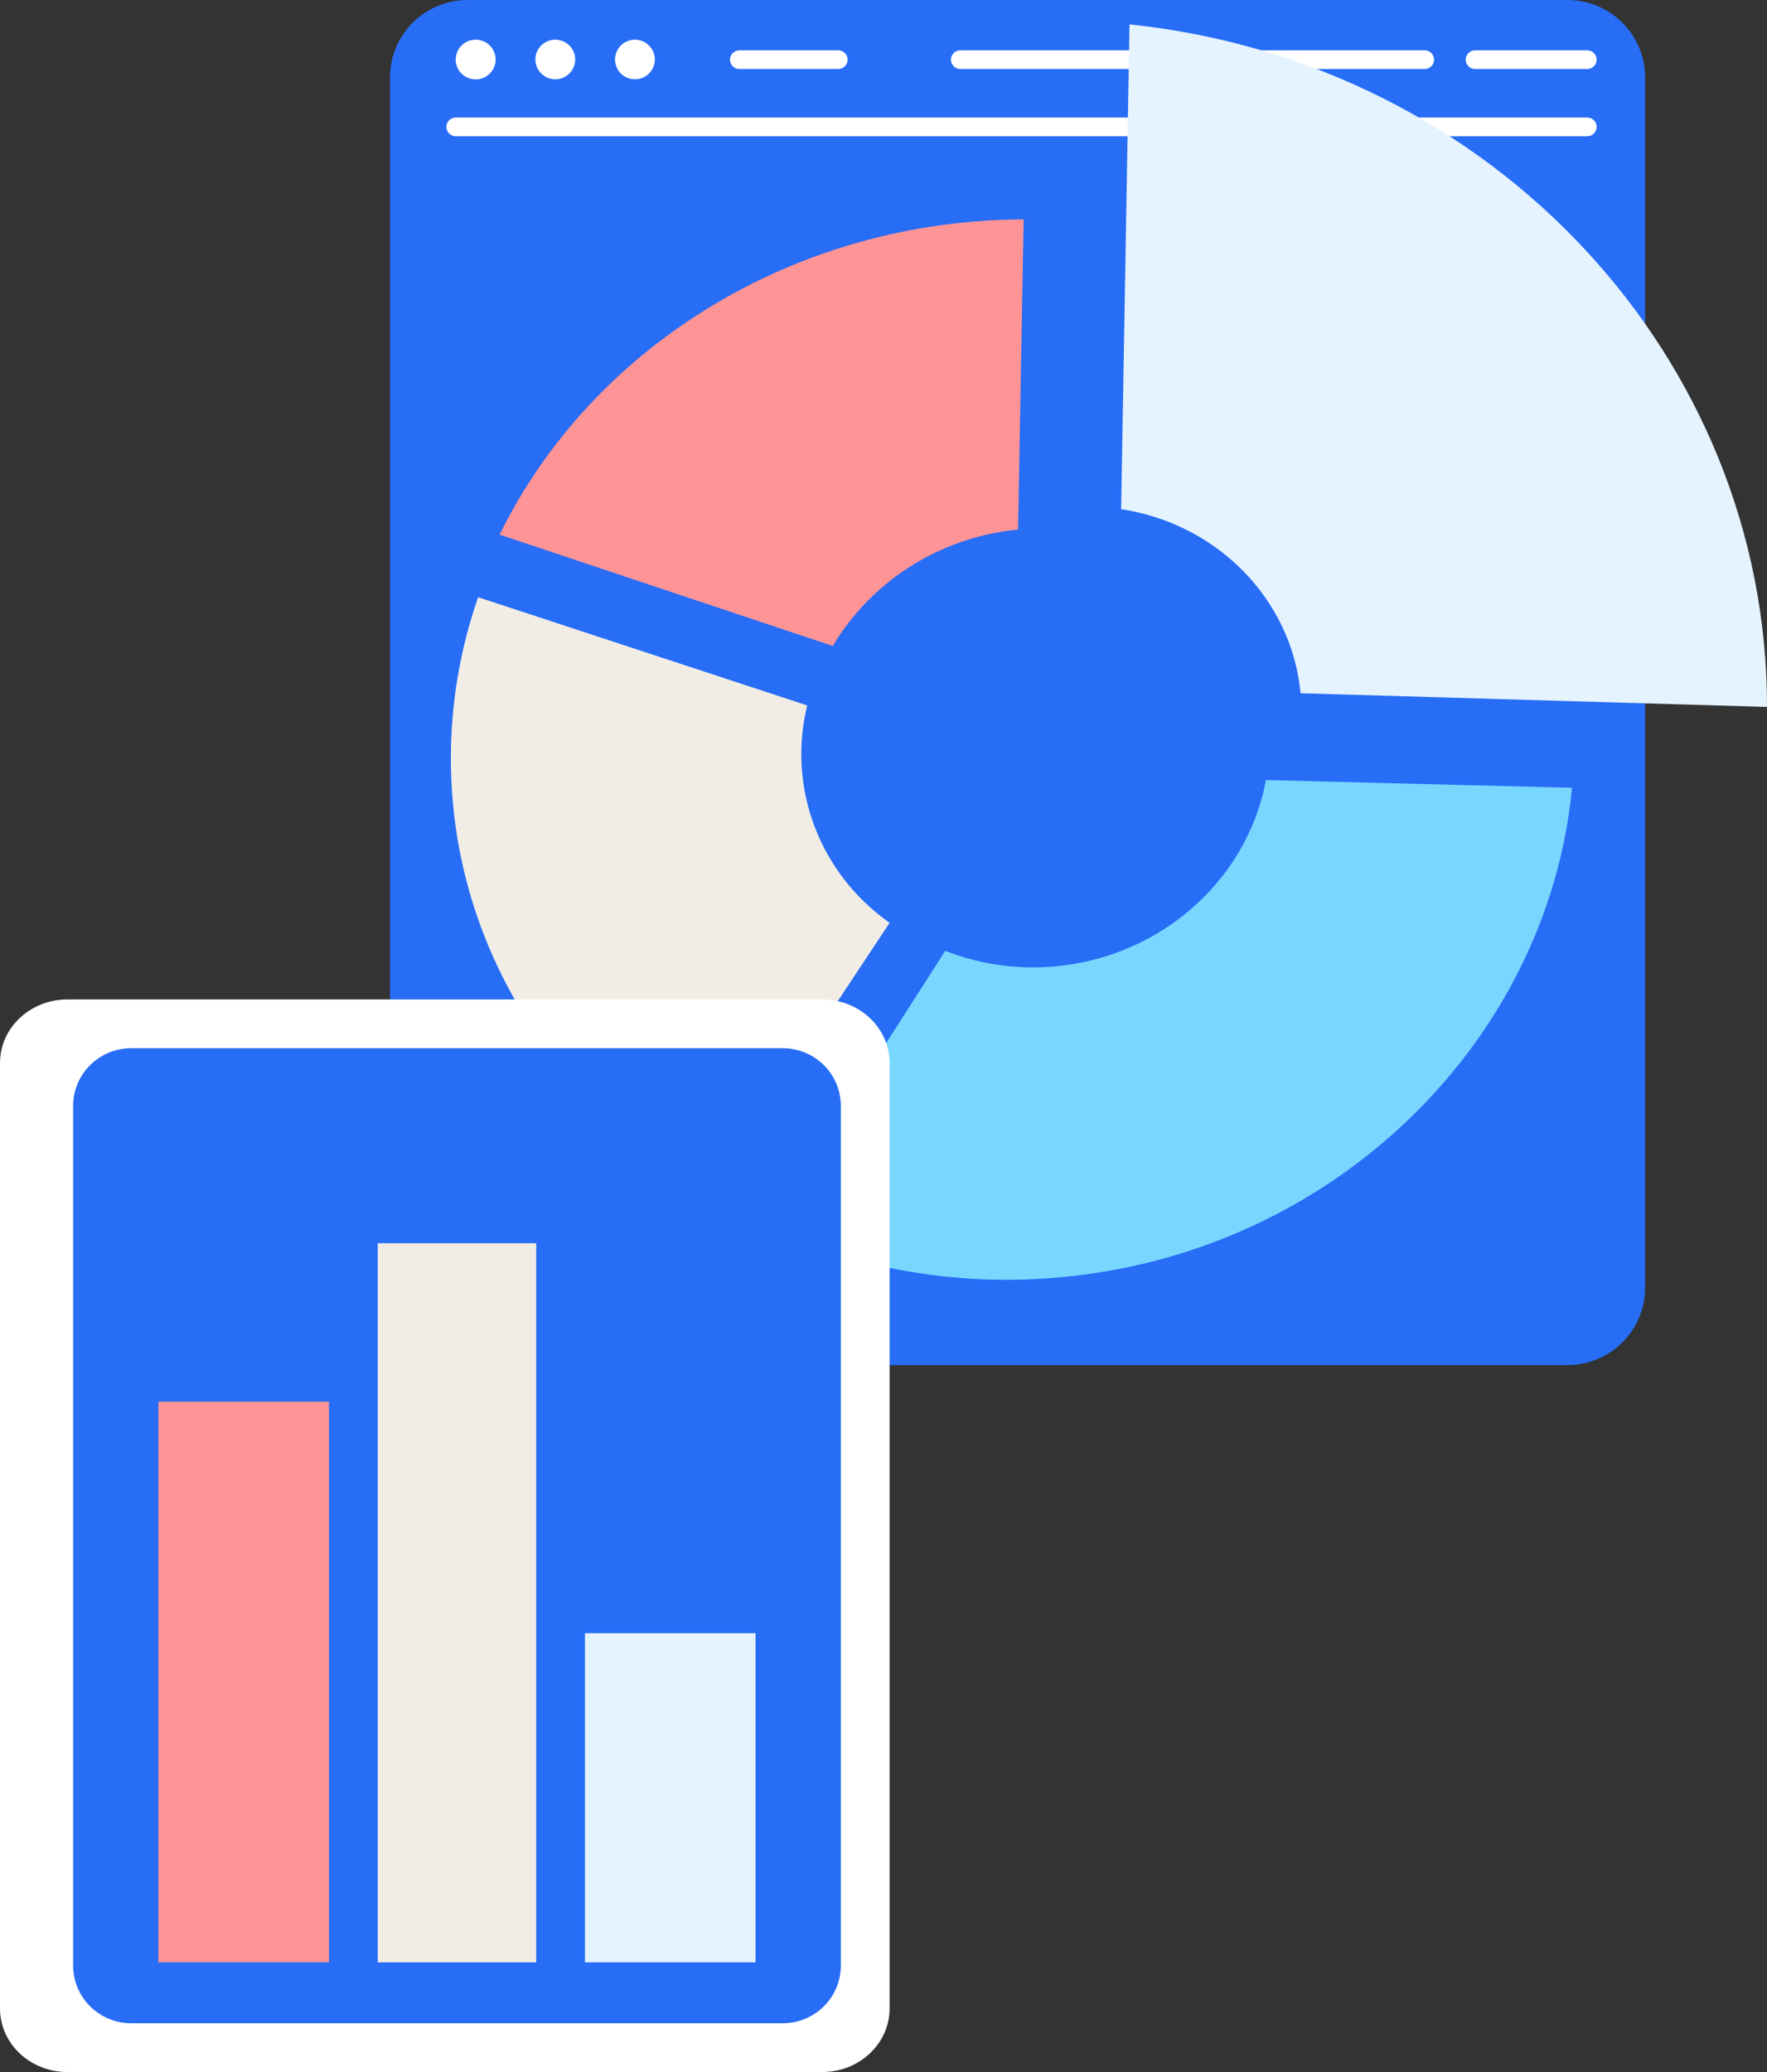
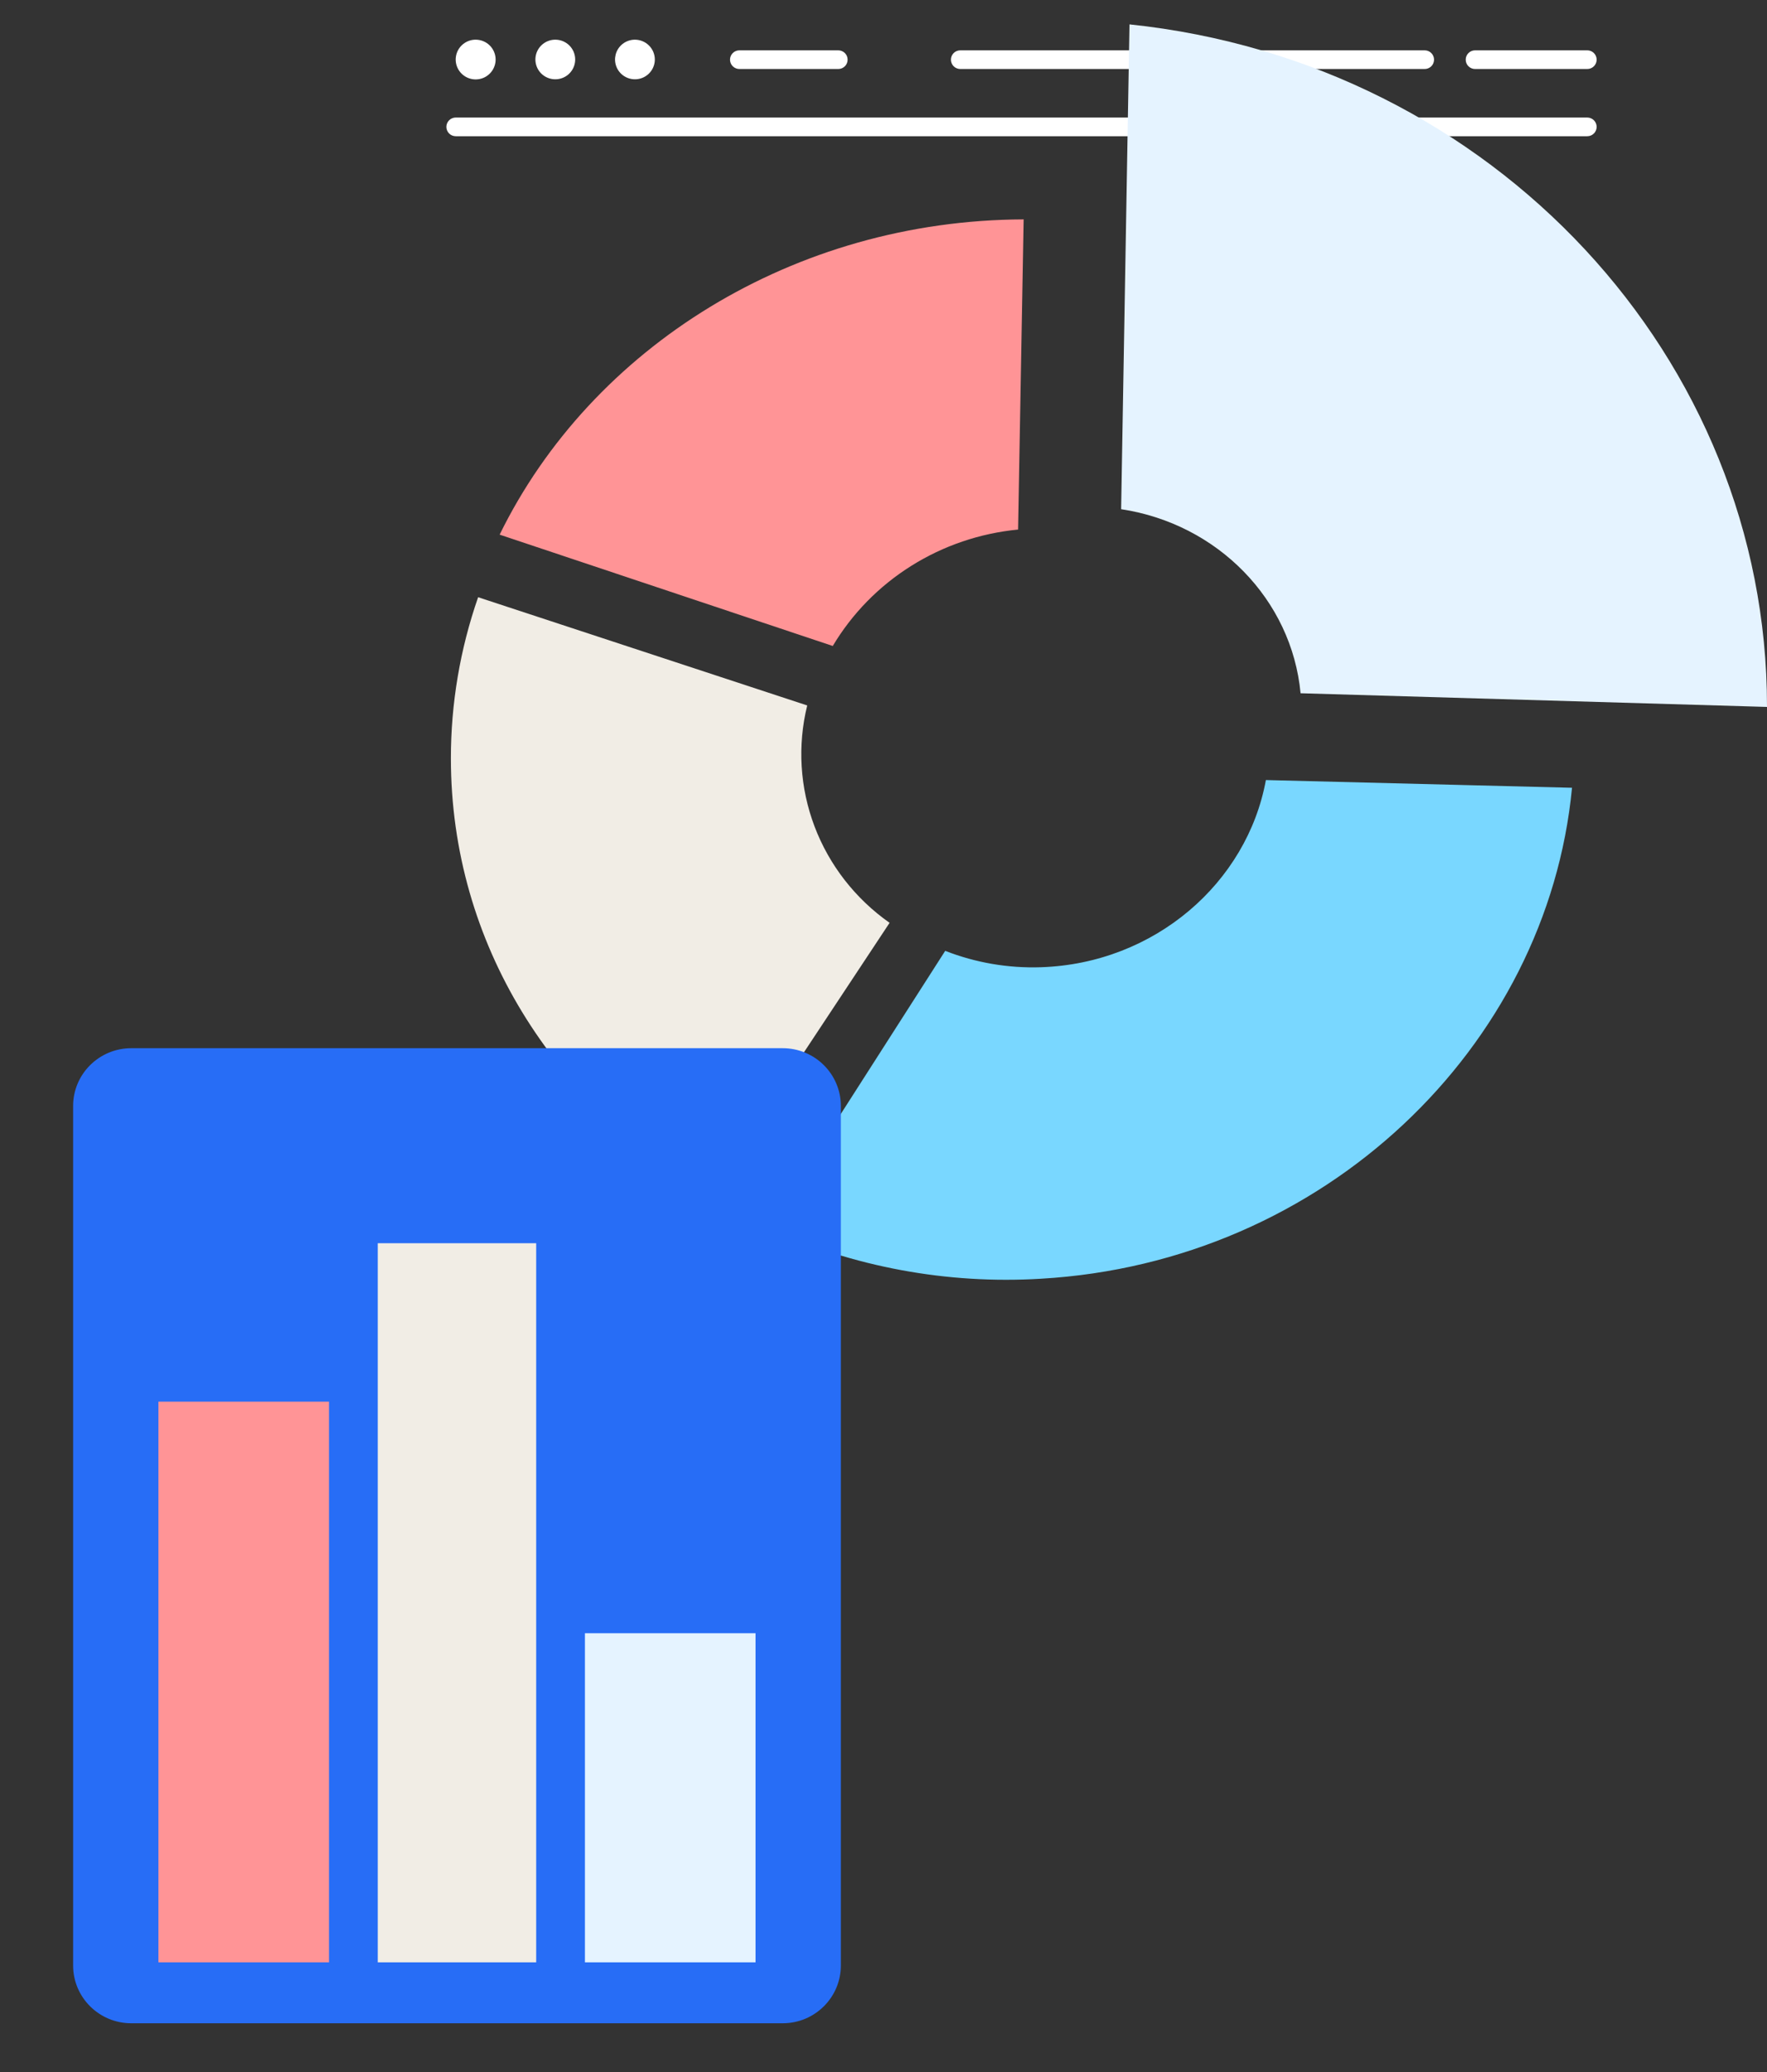
<svg xmlns="http://www.w3.org/2000/svg" width="145" height="170" viewBox="0 0 145 170" fill="none">
  <rect x="0" y="0" width="145" height="170" fill="#333333" stroke="none" />
-   <path d="M128.623.0H38.377C34.855.0 32 2.847 32 6.359V105.641c0 3.512 2.855 6.359 6.377 6.359H128.623C132.145 112 135 109.153 135 105.641V6.359C135 2.847 132.145.0 128.623.0z" fill="#276df6" />
  <path d="M130.251 11.177H37.4C37.195 11.177 36.999 11.096 36.855 10.952 36.711 10.808 36.63 10.613 36.63 10.41S36.711 10.011 36.855 9.868C36.999 9.724 37.195 9.643 37.4 9.643H130.251C130.455 9.643 130.651 9.724 130.795 9.868 130.939 10.011 131.021 10.207 131.021 10.41S130.939 10.808 130.795 10.952C130.651 11.096 130.455 11.177 130.251 11.177z" fill="#fff" />
  <path d="M40.67 4.88C40.671 5.203 40.576 5.519 40.396 5.788 40.217 6.057 39.961 6.267 39.662 6.391 39.362 6.515 39.032 6.547 38.714 6.485 38.396 6.422 38.104 6.267 37.874 6.038 37.645 5.81 37.489 5.519 37.426 5.202 37.363 4.886 37.396 4.557 37.52 4.259 37.645 3.961 37.856 3.707 38.126 3.528 38.396 3.349 38.713 3.254 39.038 3.255 39.47 3.257 39.885 3.428 40.191 3.733 40.496 4.037 40.669 4.45 40.67 4.88z" fill="#fff" />
-   <path d="M47.2 4.88C47.2 5.202 47.104 5.516 46.925 5.783 46.746 6.051 46.491 6.259 46.192 6.382S45.566 6.537 45.249 6.474C44.932 6.412 44.642 6.257 44.413 6.03 44.185 5.802 44.029 5.513 43.967 5.197 43.904 4.882 43.936 4.556 44.059 4.259 44.183 3.962 44.392 3.708 44.661 3.529 44.929 3.351 45.245 3.255 45.568 3.255 46.001 3.255 46.416 3.427 46.722 3.731 47.028 4.036 47.2 4.449 47.2 4.88z" fill="#fff" />
+   <path d="M47.2 4.88C47.2 5.202 47.104 5.516 46.925 5.783 46.746 6.051 46.491 6.259 46.192 6.382S45.566 6.537 45.249 6.474C44.932 6.412 44.642 6.257 44.413 6.03 44.185 5.802 44.029 5.513 43.967 5.197 43.904 4.882 43.936 4.556 44.059 4.259 44.183 3.962 44.392 3.708 44.661 3.529 44.929 3.351 45.245 3.255 45.568 3.255 46.001 3.255 46.416 3.427 46.722 3.731 47.028 4.036 47.2 4.449 47.2 4.88" fill="#fff" />
  <path d="M53.735 4.88C53.735 5.202 53.639 5.516 53.46 5.783S53.026 6.259 52.727 6.382C52.429 6.505 52.101 6.537 51.784 6.474 51.467 6.412 51.176 6.257 50.948 6.03 50.72 5.802 50.564 5.513 50.501 5.197 50.438 4.882 50.471 4.556 50.594 4.259 50.718 3.962 50.927 3.708 51.196 3.529 51.464 3.351 51.78 3.255 52.102 3.255 52.535 3.257 52.95 3.428 53.255 3.733 53.561 4.037 53.734 4.45 53.735 4.88z" fill="#fff" />
  <path d="M130.251 5.662h-9.205C120.842 5.662 120.646 5.581 120.502 5.438 120.357 5.294 120.276 5.099 120.276 4.896 120.276 4.692 120.357 4.497 120.502 4.354 120.646 4.21 120.842 4.129 121.046 4.129h9.205C130.455 4.129 130.651 4.21 130.795 4.354 130.94 4.497 131.021 4.692 131.021 4.896 131.021 5.099 130.94 5.294 130.795 5.438 130.651 5.581 130.455 5.662 130.251 5.662z" fill="#fff" />
  <path d="M116.908 5.662H78.802C78.598 5.662 78.402 5.581 78.257 5.438 78.113 5.294 78.032 5.099 78.032 4.896 78.032 4.692 78.113 4.497 78.257 4.354 78.402 4.21 78.598 4.129 78.802 4.129H116.908C117.113 4.129 117.309 4.21 117.453 4.354 117.597 4.497 117.678 4.692 117.678 4.896 117.678 5.099 117.597 5.294 117.453 5.438 117.309 5.581 117.113 5.662 116.908 5.662z" fill="#fff" />
  <path d="M68.786 5.662H60.675C60.471 5.662 60.275 5.581 60.13 5.438 59.986 5.294 59.905 5.099 59.905 4.896 59.905 4.692 59.986 4.497 60.13 4.354 60.275 4.21 60.471 4.129 60.675 4.129H68.786C68.99 4.129 69.186 4.21 69.331 4.354 69.475 4.497 69.556 4.692 69.556 4.896 69.556 5.099 69.475 5.294 69.331 5.438 69.186 5.581 68.99 5.662 68.786 5.662z" fill="#fff" />
  <path d="M68.337 53C69.922 50.342 72.127 48.091 74.771 46.431 77.414 44.771 80.421 43.749 83.544 43.448L84 18C65.169 18.062 48.546 28.473 41 43.865L68.337 53z" fill="#ff9496" />
  <path d="M103.879 64C102.336 72.434 94.747 79.052 85.415 79.358 82.735 79.447 80.065 78.99 77.564 78.013L63 100.762C70.029 103.954 77.721 105.378 85.415 104.914 108.679 103.57 126.968 85.903 129 64.633L103.879 64z" fill="#79d7ff" />
  <path d="M58.256 98 73 75.713C70.192 73.74 68.048 70.988 66.843 67.81 65.639 64.633 65.428 61.175 66.24 57.879L39.235 49C37.754 53.254 36.999 57.719 37 62.215 37 77.461 45.515 90.575 58.256 98z" fill="#f1ede5" />
  <path d="M92 41.777c7.914 1.195 14.001 7.414 14.725 15.101L145 58V57.951C145 29.49 122.629 5.134 92.686 2L92 41.777z" fill="#e5f3ff" />
-   <path d="M67.47 82H5.53C2.476 82 0 84.334.0 87.212V164.788C0 167.666 2.476 170 5.53 170H67.47C70.524 170 73 167.666 73 164.788V87.212C73 84.334 70.524 82 67.47 82z" fill="#fff" />
  <path d="M64.227 86H10.773C8.137 86 6 88.121 6 90.738V161.262C6 163.879 8.137 166 10.773 166H64.227C66.863 166 69 163.879 69 161.262V90.738C69 88.121 66.863 86 64.227 86z" fill="#276df6" />
  <path d="M27 115H13v46H27V115z" fill="#ff9496" />
  <path d="M44 102H31v59H44V102z" fill="#f1ede5" />
  <path d="M62 134H48v27H62V134z" fill="#e5f3ff" />
</svg>